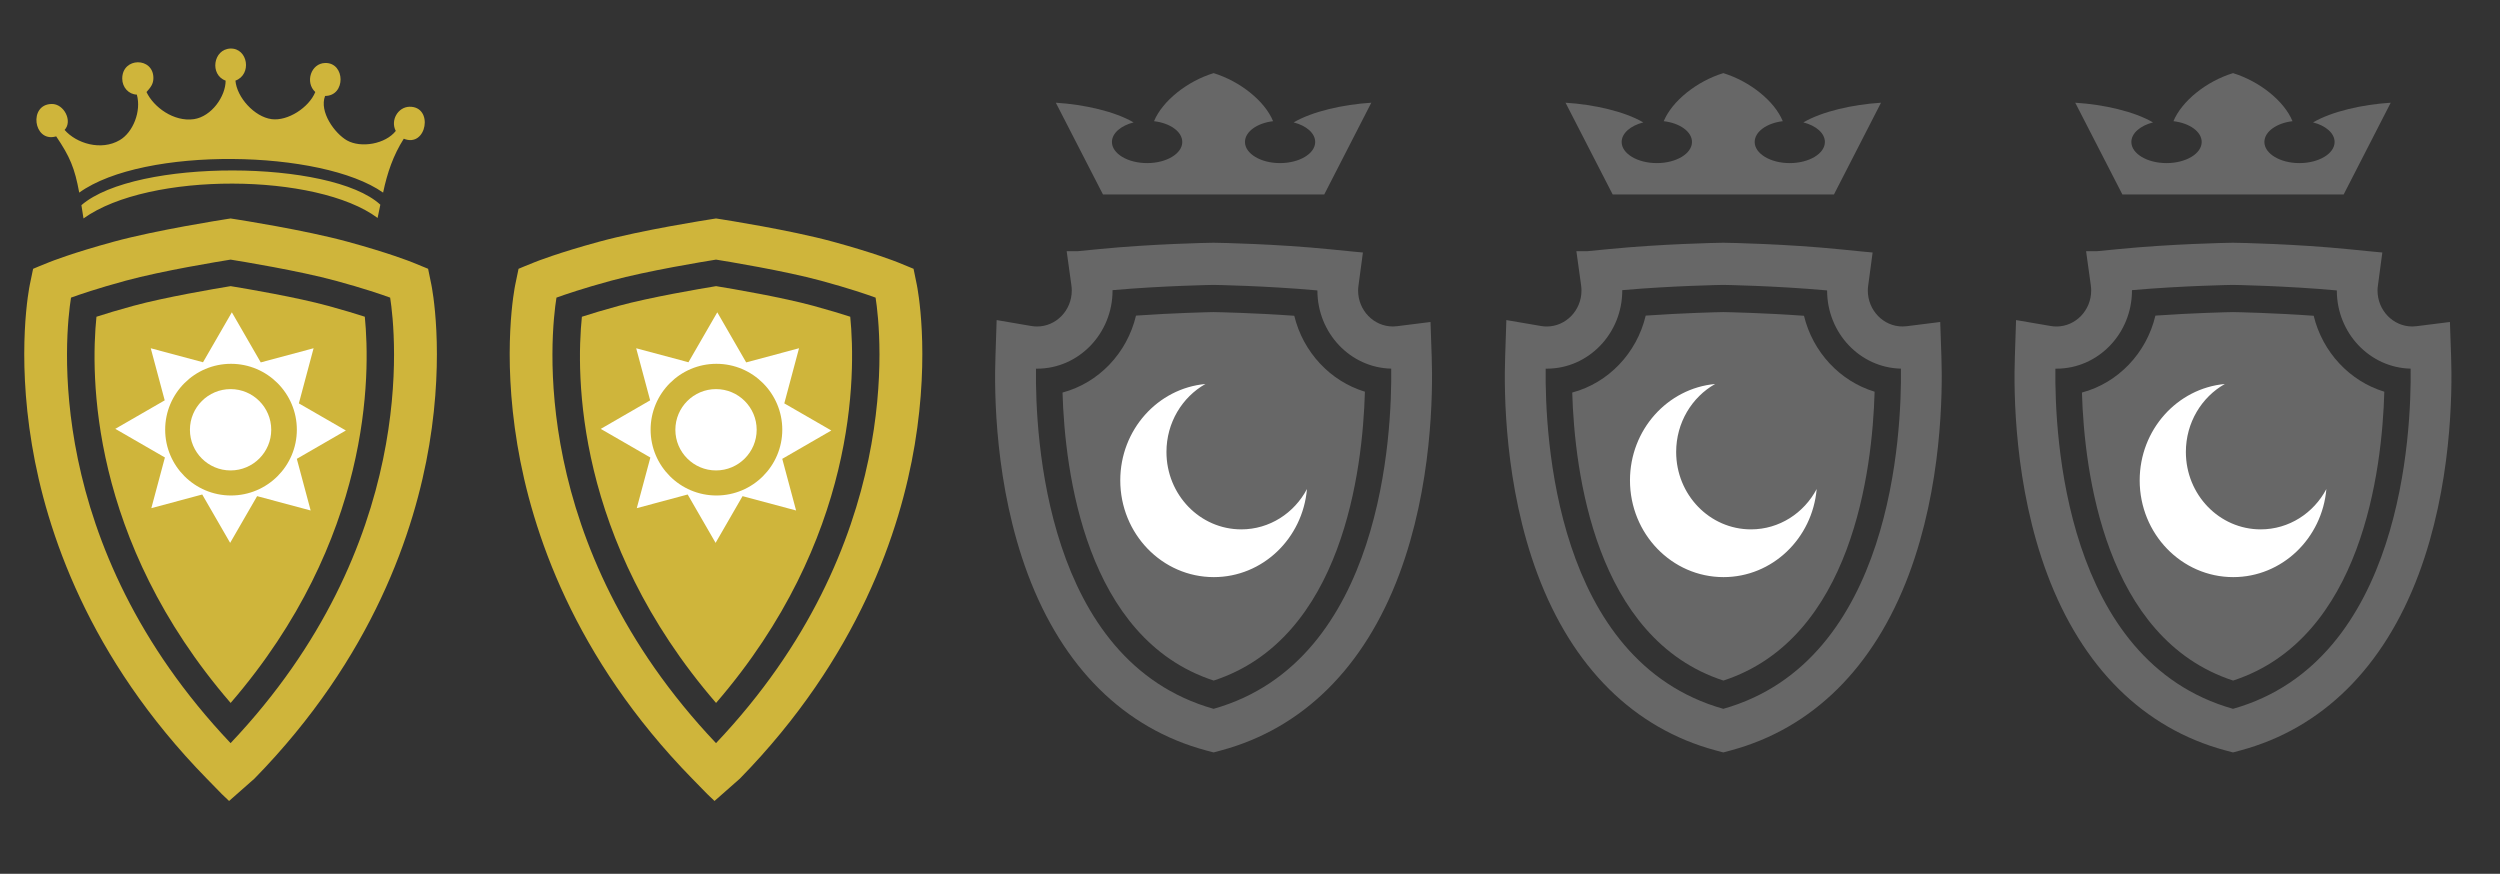
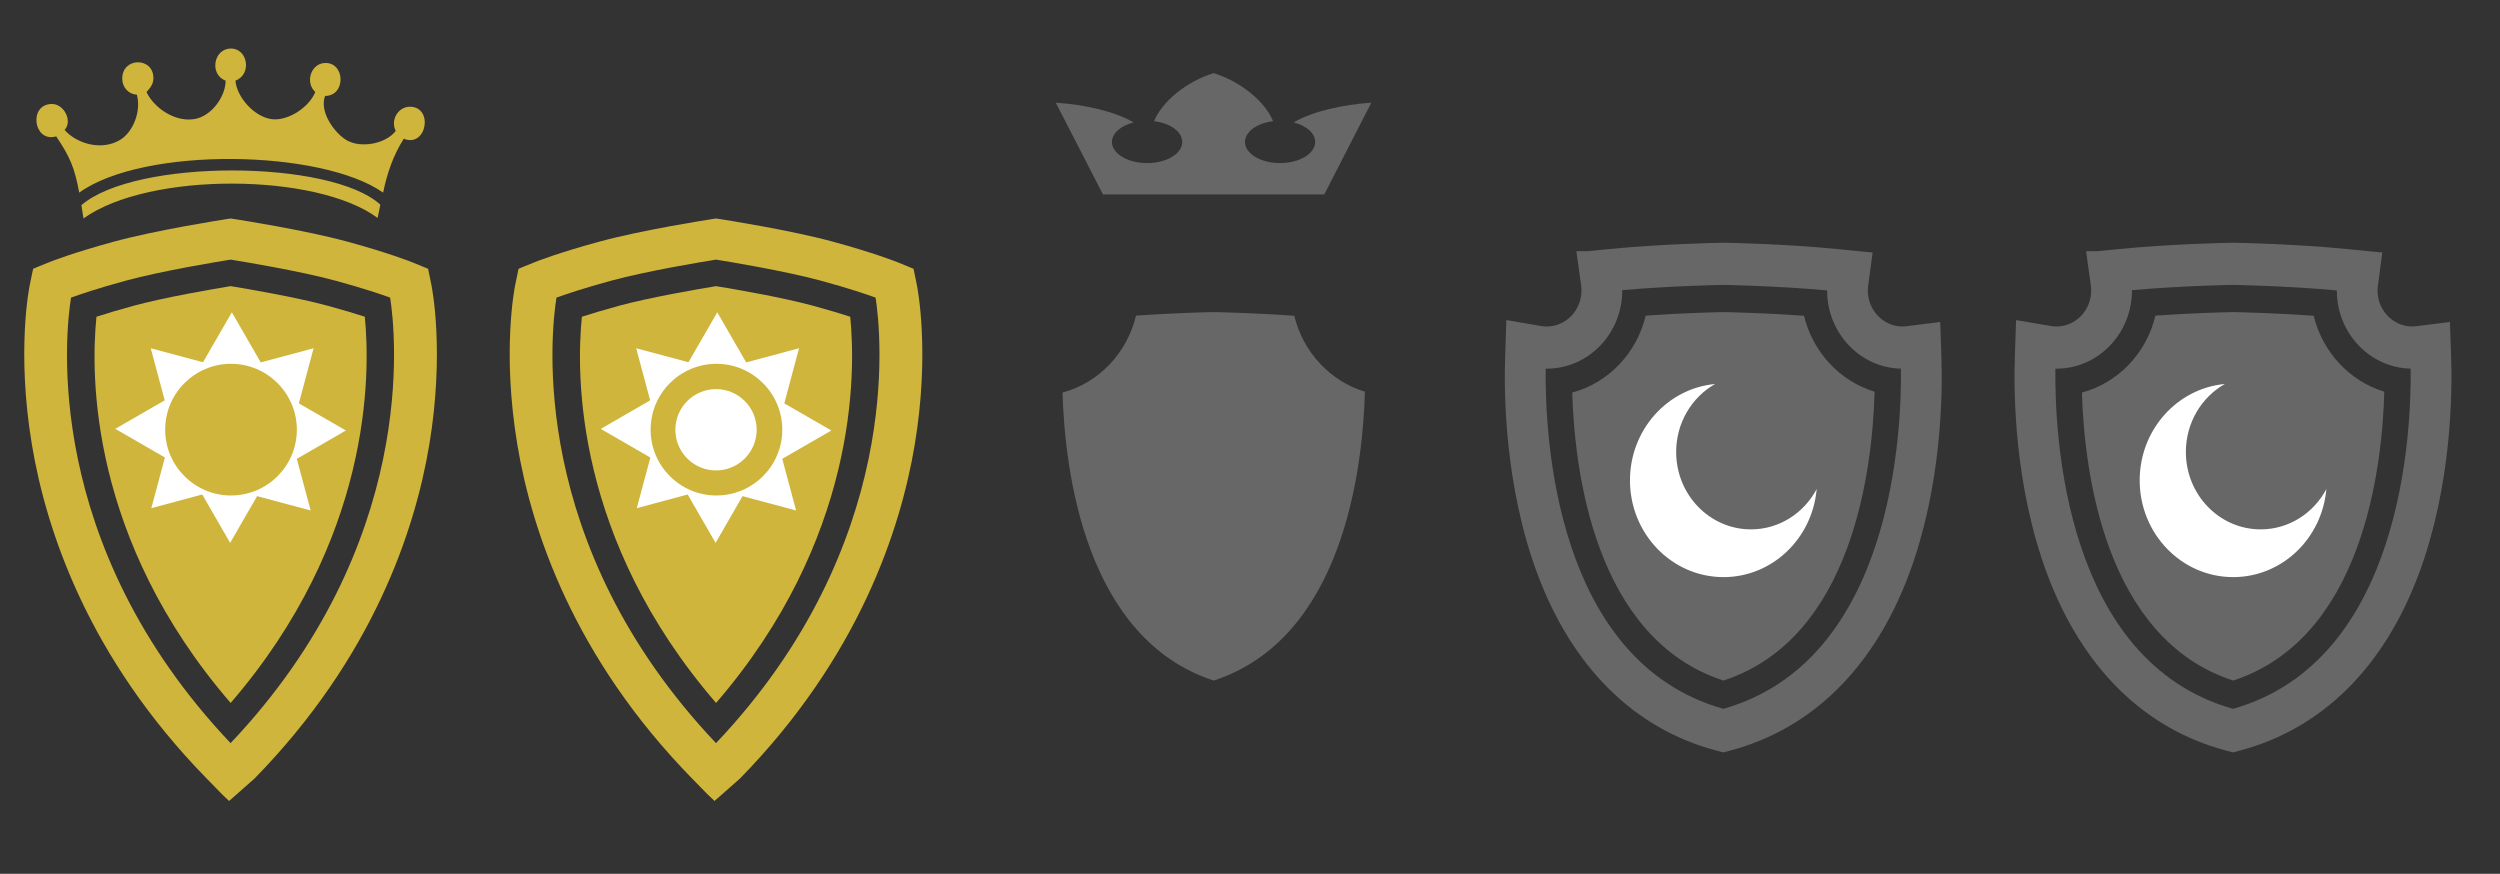
<svg xmlns="http://www.w3.org/2000/svg" version="1.1" id="Layer_1" x="0px" y="0px" width="103px" height="36px" viewBox="0 0 103 36" enable-background="new 0 0 103 36" xml:space="preserve">
  <rect x="0" y="0" width="103" height="36" fill="#333333" stroke="none" />
  <path fill="#CFB53B" d="M17.772,11.729l-0.134-0.655l-0.651-0.267c-0.095-0.037-0.975-0.387-2.673-0.85  c-1.76-0.48-4.482-0.904-4.596-0.922L9.5,9.001L9.284,9.035C9.17,9.053,6.458,9.475,4.688,9.957  c-1.705,0.465-2.581,0.813-2.676,0.852l-0.41,0.166l-0.238,0.1l-0.135,0.652c-0.023,0.111-0.557,2.756,0.088,6.606  c0.587,3.513,2.313,8.749,7.202,13.747l0.624,0.639L9.438,33l1.044-0.92c4.889-4.998,6.615-10.234,7.203-13.747  C18.326,14.494,17.795,11.839,17.772,11.729z M9.5,30.617c-7.776-8.205-6.809-16.876-6.574-18.355  c0.339-0.123,1.086-0.38,2.25-0.697c1.513-0.412,3.881-0.798,4.324-0.869c0.436,0.07,2.817,0.459,4.324,0.869  c1.164,0.316,1.91,0.573,2.25,0.697C16.304,13.737,17.257,22.432,9.5,30.617z" />
  <path fill="#CFB53B" d="M37.772,11.729l-0.134-0.655l-0.651-0.267c-0.095-0.037-0.975-0.387-2.673-0.85  c-1.76-0.48-4.482-0.904-4.596-0.922L29.5,9.001l-0.216,0.034c-0.114,0.018-2.827,0.439-4.596,0.922  c-1.705,0.465-2.581,0.813-2.676,0.852l-0.41,0.166l-0.238,0.1l-0.135,0.652c-0.023,0.111-0.557,2.756,0.088,6.606  c0.587,3.513,2.313,8.749,7.202,13.747l0.624,0.639L29.438,33l1.044-0.92c4.889-4.998,6.615-10.234,7.203-13.747  C38.326,14.494,37.795,11.839,37.772,11.729z M29.5,30.617c-7.776-8.205-6.809-16.876-6.574-18.355  c0.339-0.123,1.086-0.38,2.25-0.697c1.513-0.412,3.881-0.798,4.324-0.869c0.436,0.07,2.817,0.459,4.324,0.869  c1.164,0.316,1.91,0.573,2.25,0.697C36.304,13.737,37.257,22.432,29.5,30.617z" />
  <path fill="#CFB53B" d="M9.502,28.961C3.678,22.214,3.732,15.43,3.974,13.05c0.376-0.122,0.881-0.276,1.52-0.45  c1.304-0.355,3.347-0.702,4.008-0.811c0.717,0.117,2.722,0.46,4.01,0.811c0.638,0.174,1.142,0.328,1.518,0.449  C15.266,15.435,15.309,22.23,9.502,28.961z" />
  <path fill="#CFB53B" d="M29.502,28.961c-5.824-6.747-5.771-13.531-5.528-15.911c0.376-0.122,0.881-0.276,1.52-0.45  c1.304-0.355,3.347-0.702,4.008-0.811c0.717,0.117,2.722,0.46,4.01,0.811c0.638,0.174,1.142,0.328,1.518,0.449  C35.266,15.435,35.309,22.23,29.502,28.961z" />
  <path fill="#FFFFFF" d="M6.235,20.936l2.097-0.563l1.15,1.993l1.111-1.925l2.206,0.591l-0.57-2.128l2.021-1.168l-1.937-1.117  l0.607-2.272l-2.177,0.584l-1.191-2.064l-1.188,2.058l-2.153-0.577l0.575,2.146L4.75,17.668l2.044,1.18L6.235,20.936z M9.517,14.989  c1.496,0,2.713,1.217,2.713,2.714c0,1.495-1.217,2.711-2.713,2.711s-2.712-1.216-2.712-2.711  C6.805,16.206,8.021,14.989,9.517,14.989z" />
  <path fill="#FFFFFF" d="M26.235,20.936l2.097-0.563l1.15,1.993l1.111-1.925l2.206,0.591l-0.57-2.128l2.021-1.168l-1.937-1.117  l0.607-2.272l-2.177,0.584l-1.191-2.064l-1.188,2.058l-2.153-0.577l0.575,2.146l-2.035,1.176l2.044,1.18L26.235,20.936z   M29.517,14.989c1.496,0,2.713,1.217,2.713,2.714c0,1.495-1.217,2.711-2.713,2.711s-2.712-1.216-2.712-2.711  C26.805,16.206,28.021,14.989,29.517,14.989z" />
-   <path fill="#FFFFFF" d="M9.5,19.382c0.924,0,1.675-0.751,1.675-1.675s-0.751-1.676-1.675-1.676s-1.675,0.752-1.675,1.676  S8.576,19.382,9.5,19.382z" />
  <path fill="#FFFFFF" d="M29.5,19.382c0.924,0,1.675-0.751,1.675-1.675s-0.751-1.676-1.675-1.676s-1.675,0.752-1.675,1.676  S28.576,19.382,29.5,19.382z" />
  <path fill="#CFB53B" d="M3.44,9L3.354,8.453c2.233-1.928,10.299-1.879,12.316-0.02L15.557,8.98C13.068,7.12,6.143,7.059,3.44,9z   M2.315,5.618C2.297,5.625,2.274,5.629,2.274,5.629C1.377,5.852,1.172,4.3,2.128,4.284c0.51-0.012,0.874,0.708,0.533,1.069  c0.488,0.559,1.505,0.871,2.272,0.42C5.479,5.456,5.83,4.584,5.638,3.898C5.303,3.889,5.036,3.6,5.036,3.238  c0-0.89,1.284-0.894,1.284-0.024c0,0.258-0.125,0.396-0.284,0.578C6.326,4.411,7.161,5.03,7.99,4.909  C8.717,4.8,9.296,3.97,9.296,3.322C8.632,3.083,8.78,2.025,9.495,2c0.722-0.017,0.893,1.07,0.205,1.322  c0.057,0.686,0.778,1.491,1.489,1.587c0.664,0.089,1.538-0.474,1.801-1.117c-0.432-0.397-0.182-1.184,0.408-1.197  c0.834-0.017,0.857,1.358-0.005,1.358c-0.25,0.655,0.397,1.544,0.903,1.833c0.58,0.324,1.584,0.15,2.01-0.391  c-0.228-0.432,0.085-0.984,0.563-0.997c1.011-0.018,0.716,1.707-0.233,1.317c-0.437,0.69-0.681,1.405-0.852,2.221  c-2.521-1.778-9.855-1.916-12.52,0C3.077,6.92,2.882,6.458,2.315,5.618z" />
-   <path opacity="0.45" fill="#A8A8A8" enable-background="new    " d="M58.986,14.698l-0.049-1.432l-1.375,0.173  c-0.062,0.008-0.119,0.012-0.176,0.012c-0.789,0-1.432-0.665-1.432-1.481c0-0.064,0.005-0.136,0.016-0.207l0.182-1.36l-0.426-0.04  l-0.894-0.089c-2.239-0.226-4.558-0.27-4.821-0.273h-0.033c-0.248,0.004-2.482,0.045-4.699,0.262L44.4,10.349h-0.453l0.195,1.409  c0.01,0.072,0.015,0.144,0.015,0.213c0,0.816-0.644,1.481-1.431,1.481c-0.078,0-0.158-0.007-0.238-0.021l-1.426-0.244l-0.049,1.493  c-0.054,1.487-0.027,5.339,1.334,8.978c1.438,3.841,3.973,6.351,7.33,7.256L50,31l0.32-0.086c3.354-0.905,5.888-3.41,7.326-7.245  C59.008,20.035,59.038,16.186,58.986,14.698z M45.837,11.97c0-0.005,0-0.011,0-0.016c2.086-0.183,4.146-0.216,4.156-0.216  c0.022,0,2.149,0.034,4.284,0.227c0,0.001,0,0.003,0,0.005c0,1.751,1.357,3.181,3.041,3.218C57.352,17.783,56.977,27.23,50,29.204  c-6.934-1.962-7.352-11.243-7.318-14.016c0.016,0,0.03,0.001,0.047,0.001C44.441,15.189,45.837,13.744,45.837,11.97z" />
  <path opacity="0.45" fill="#A8A8A8" enable-background="new    " d="M79.986,14.698l-0.049-1.432l-1.375,0.173  c-0.062,0.008-0.119,0.012-0.176,0.012c-0.789,0-1.432-0.665-1.432-1.481c0-0.064,0.005-0.136,0.016-0.207l0.182-1.36l-0.426-0.04  l-0.894-0.089c-2.239-0.226-4.558-0.27-4.821-0.273h-0.033c-0.248,0.004-2.482,0.045-4.699,0.262L65.4,10.349h-0.453l0.195,1.409  c0.01,0.072,0.015,0.144,0.015,0.213c0,0.816-0.644,1.481-1.431,1.481c-0.078,0-0.158-0.007-0.238-0.021l-1.426-0.244l-0.049,1.493  c-0.054,1.487-0.027,5.339,1.334,8.978c1.438,3.841,3.973,6.351,7.33,7.256L71,31l0.32-0.086c3.354-0.905,5.888-3.41,7.326-7.245  C80.008,20.035,80.038,16.186,79.986,14.698z M66.837,11.97c0-0.005,0-0.011,0-0.016c2.086-0.183,4.146-0.216,4.156-0.216  c0.022,0,2.149,0.034,4.284,0.227c0,0.001,0,0.003,0,0.005c0,1.751,1.357,3.181,3.041,3.218C78.352,17.783,77.977,27.23,71,29.204  c-6.934-1.962-7.352-11.243-7.318-14.016c0.016,0,0.03,0.001,0.047,0.001C65.441,15.189,66.837,13.744,66.837,11.97z" />
  <path opacity="0.45" fill="#A8A8A8" enable-background="new    " d="M100.986,14.698l-0.049-1.432l-1.375,0.173  c-0.062,0.008-0.119,0.012-0.176,0.012c-0.789,0-1.432-0.665-1.432-1.481c0-0.064,0.005-0.136,0.016-0.207l0.182-1.36l-0.426-0.04  l-0.894-0.089c-2.239-0.226-4.558-0.27-4.821-0.273h-0.033c-0.248,0.004-2.482,0.045-4.699,0.262L86.4,10.349h-0.453l0.195,1.409  c0.01,0.072,0.015,0.144,0.015,0.213c0,0.816-0.644,1.481-1.431,1.481c-0.078,0-0.158-0.007-0.238-0.021l-1.426-0.244l-0.049,1.493  c-0.054,1.487-0.027,5.339,1.334,8.978c1.438,3.841,3.973,6.351,7.33,7.256L92,31l0.32-0.086c3.354-0.905,5.888-3.41,7.326-7.245  C101.008,20.035,101.038,16.186,100.986,14.698z M87.837,11.97c0-0.005,0-0.011,0-0.016c2.086-0.183,4.146-0.216,4.156-0.216  c0.022,0,2.149,0.034,4.284,0.227c0,0.001,0,0.003,0,0.005c0,1.751,1.357,3.181,3.041,3.218C99.352,17.783,98.977,27.23,92,29.204  c-6.934-1.962-7.352-11.243-7.318-14.016c0.016,0,0.03,0.001,0.047,0.001C86.441,15.189,87.837,13.744,87.837,11.97z" />
  <path opacity="0.45" fill="#A8A8A8" enable-background="new    " d="M53.324,13.01c-1.667-0.12-3.137-0.148-3.326-0.152  c-0.221,0.004-1.621,0.035-3.195,0.145c-0.367,1.548-1.539,2.773-3.027,3.17c0.095,3.248,0.938,10.14,6.229,11.866  c5.309-1.734,6.139-8.667,6.229-11.901C54.807,15.707,53.686,14.506,53.324,13.01z" />
  <path opacity="0.45" fill="#A8A8A8" enable-background="new    " d="M74.324,13.01c-1.667-0.12-3.137-0.148-3.326-0.152  c-0.221,0.004-1.621,0.035-3.195,0.145c-0.367,1.548-1.539,2.773-3.027,3.17c0.095,3.248,0.938,10.14,6.229,11.866  c5.309-1.734,6.139-8.667,6.229-11.901C75.807,15.707,74.686,14.506,74.324,13.01z" />
  <path opacity="0.45" fill="#A8A8A8" enable-background="new    " d="M95.324,13.01c-1.667-0.12-3.137-0.148-3.326-0.152  c-0.221,0.004-1.621,0.035-3.195,0.145c-0.367,1.548-1.539,2.773-3.027,3.17c0.095,3.248,0.938,10.14,6.229,11.866  c5.309-1.734,6.139-8.667,6.229-11.901C96.807,15.707,95.686,14.506,95.324,13.01z" />
-   <path fill="#FFFFFF" d="M50.009,23.777c-2.128,0-3.854-1.783-3.854-3.986c0-2.082,1.543-3.789,3.509-3.971  c-0.957,0.541-1.606,1.592-1.606,2.801c0,1.762,1.379,3.189,3.082,3.189c1.168,0,2.184-0.672,2.707-1.662  C53.67,22.184,52.02,23.777,50.009,23.777z" />
  <path fill="#FFFFFF" d="M71.009,23.777c-2.128,0-3.854-1.783-3.854-3.986c0-2.082,1.543-3.789,3.509-3.971  c-0.957,0.541-1.606,1.592-1.606,2.801c0,1.762,1.379,3.189,3.082,3.189c1.168,0,2.184-0.672,2.707-1.662  C74.67,22.184,73.02,23.777,71.009,23.777z" />
  <path fill="#FFFFFF" d="M92.009,23.777c-2.128,0-3.854-1.783-3.854-3.986c0-2.082,1.543-3.789,3.509-3.971  c-0.957,0.541-1.606,1.592-1.606,2.801c0,1.762,1.379,3.189,3.082,3.189c1.168,0,2.184-0.672,2.707-1.662  C95.67,22.184,94.02,23.777,92.009,23.777z" />
  <path opacity="0.45" fill="#A8A8A8" enable-background="new    " d="M45.443,8.013L43.5,4.232c1.175,0.073,2.43,0.359,3.204,0.811  c-0.521,0.133-0.892,0.444-0.892,0.807c0,0.479,0.649,0.87,1.451,0.87c0.799,0,1.447-0.392,1.447-0.87  c0-0.426-0.5-0.779-1.164-0.857c0.342-0.826,1.354-1.643,2.455-1.98c1.098,0.338,2.113,1.154,2.45,1.98  c-0.658,0.078-1.158,0.432-1.158,0.857c0,0.479,0.647,0.87,1.442,0.87c0.802,0,1.451-0.392,1.451-0.87  c0-0.362-0.365-0.674-0.887-0.807c0.77-0.451,2.024-0.737,3.199-0.811l-1.939,3.78L45.443,8.013L45.443,8.013z" />
-   <path opacity="0.45" fill="#A8A8A8" enable-background="new    " d="M66.443,8.013L64.5,4.232c1.175,0.073,2.43,0.359,3.204,0.811  c-0.521,0.133-0.892,0.444-0.892,0.807c0,0.479,0.649,0.87,1.451,0.87c0.799,0,1.447-0.392,1.447-0.87  c0-0.426-0.5-0.779-1.164-0.857c0.342-0.826,1.354-1.643,2.455-1.98c1.098,0.338,2.113,1.154,2.45,1.98  c-0.658,0.078-1.158,0.432-1.158,0.857c0,0.479,0.647,0.87,1.442,0.87c0.802,0,1.451-0.392,1.451-0.87  c0-0.362-0.365-0.674-0.887-0.807c0.77-0.451,2.024-0.737,3.199-0.811l-1.939,3.78L66.443,8.013L66.443,8.013z" />
-   <path opacity="0.45" fill="#A8A8A8" enable-background="new    " d="M87.443,8.013L85.5,4.232c1.175,0.073,2.43,0.359,3.204,0.811  c-0.521,0.133-0.892,0.444-0.892,0.807c0,0.479,0.649,0.87,1.451,0.87c0.799,0,1.447-0.392,1.447-0.87  c0-0.426-0.5-0.779-1.164-0.857c0.342-0.826,1.354-1.643,2.455-1.98c1.098,0.338,2.113,1.154,2.45,1.98  c-0.658,0.078-1.158,0.432-1.158,0.857c0,0.479,0.647,0.87,1.442,0.87c0.802,0,1.451-0.392,1.451-0.87  c0-0.362-0.365-0.674-0.887-0.807c0.77-0.451,2.024-0.737,3.199-0.811l-1.939,3.78L87.443,8.013L87.443,8.013z" />
</svg>